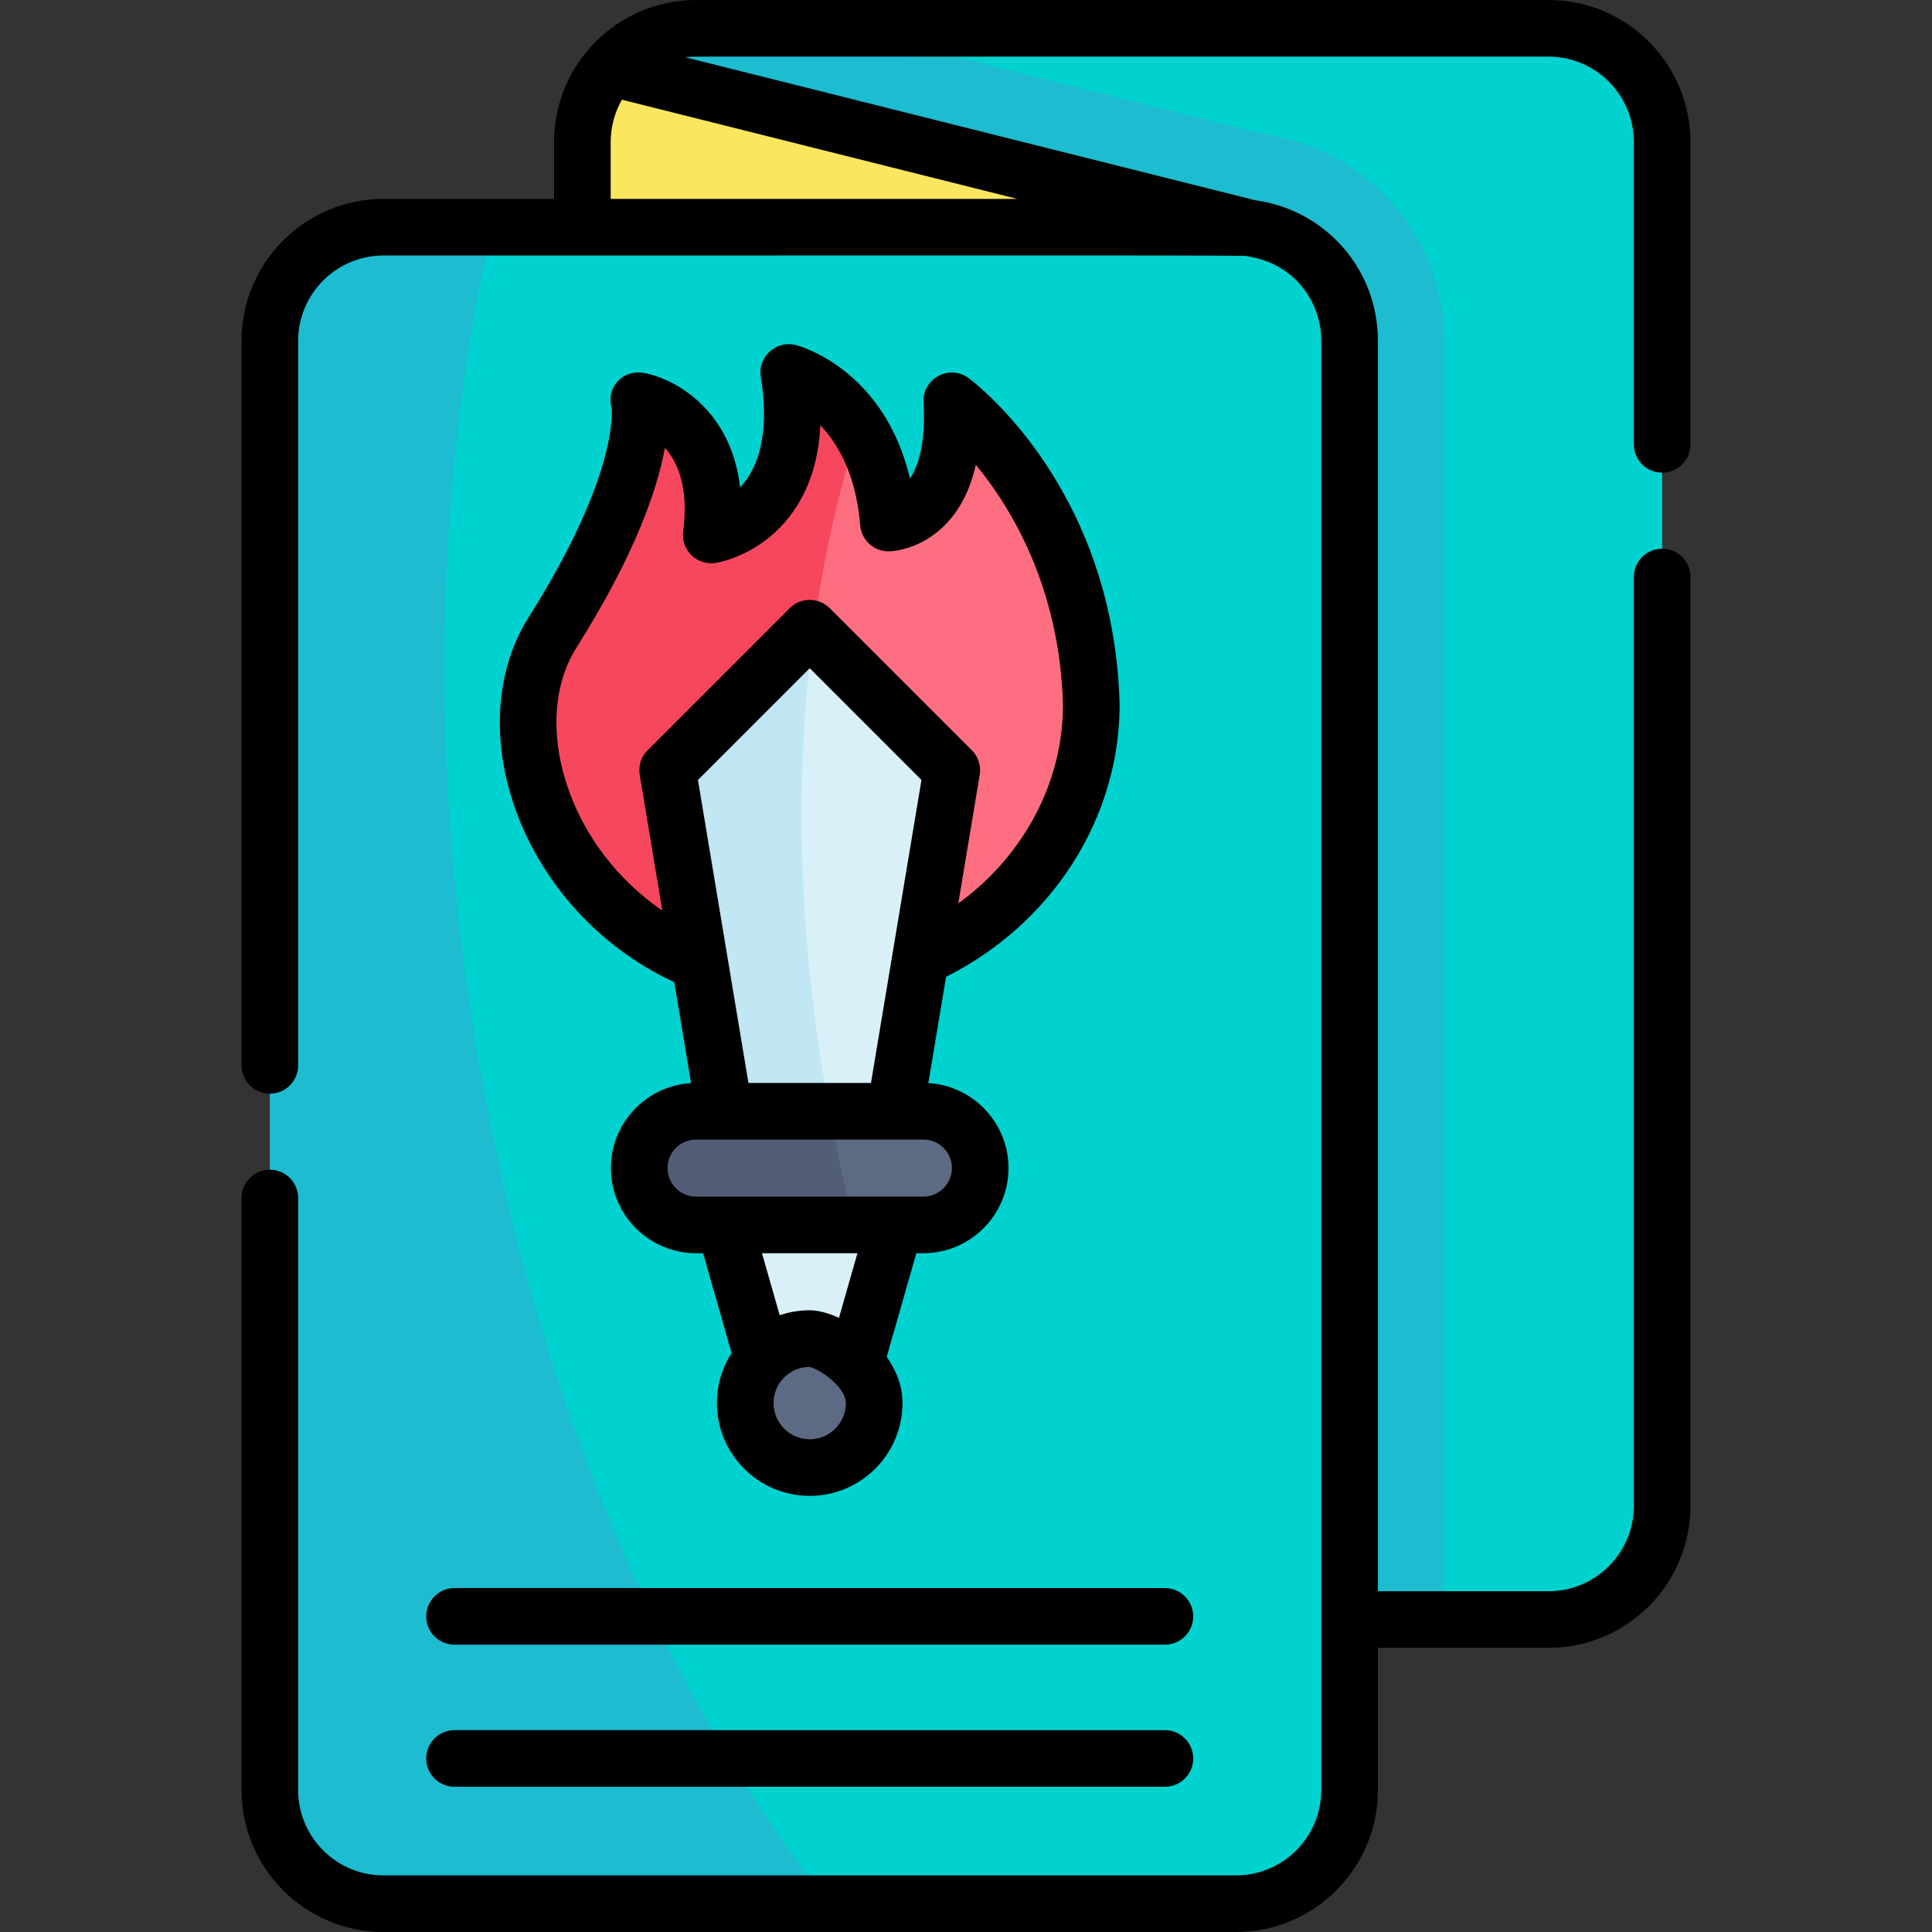
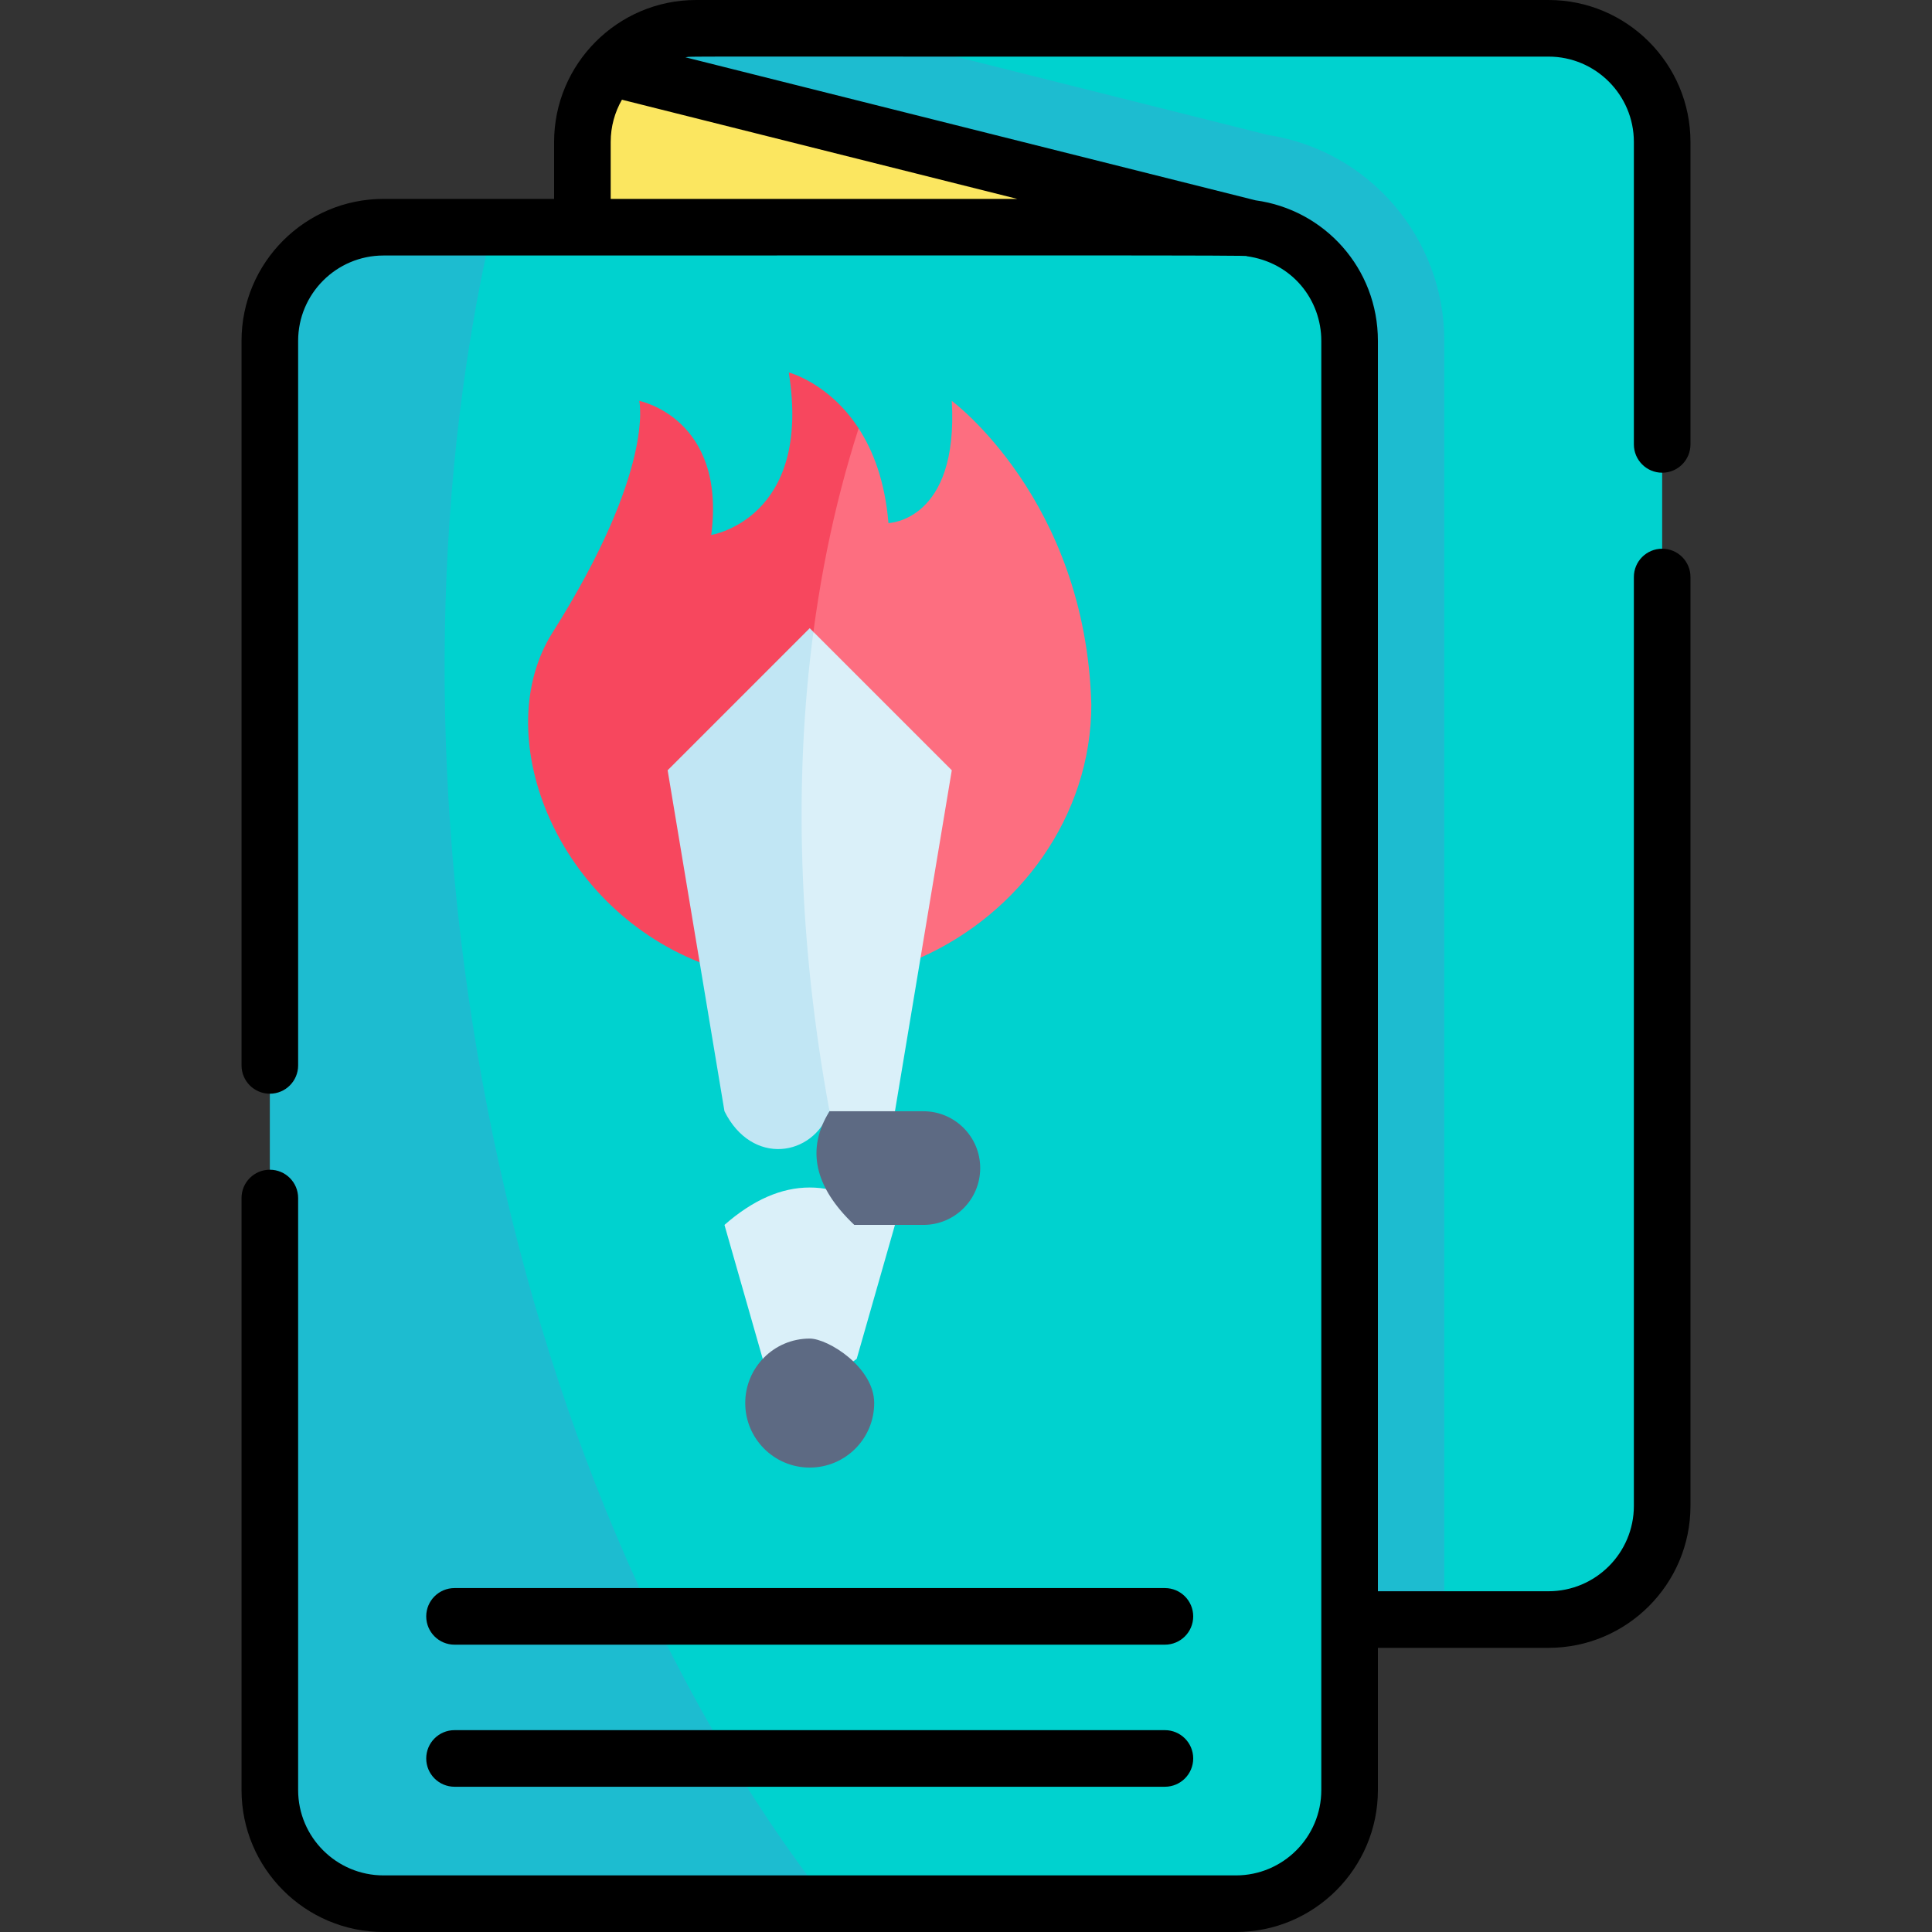
<svg xmlns="http://www.w3.org/2000/svg" id="Capa_1" height="512" viewBox="0 0 512 512" width="512">
  <rect x="0" y="0" width="512" height="512" fill="#333333" stroke="none" />
  <g>
    <path d="m410.371 7.5h-187.019c34.481 155.296 85.761 297.327 159.408 421.697h27.611c16.637 0 30.121-13.484 30.121-30.121v-361.455c0-16.637-13.484-30.121-30.121-30.121z" fill="#00d2cf" />
    <path d="m336.03 35.768-112.678-28.268h-38.89c-9.097 0-17.249 4.026-22.762 10.412l195.959 411.285h25.101v-338.864c0-27.316-19.963-50.458-46.73-54.565z" fill="#1dbcd0" />
    <path d="m161.701 17.912 169.532 42.531c-16.664 14.83-114.877 33.352-176.892-.231v-22.591c0-7.54 2.771-14.428 7.36-19.709z" fill="#fbe660" />
    <path d="m357.659 474.379c0-19.499 0-371.154 0-384.046 0-15.479-11.652-28.117-26.426-29.89-3.502-.438 6.404-.147-176.892-.231h-23.895c-54.783 150.556-24.797 337.163 89.218 444.288h107.874c16.637 0 30.121-13.484 30.121-30.121z" fill="#00d2cf" />
    <path d="m71.508 474.379c0 16.637 13.484 30.121 30.121 30.121h118.035c-89.099-114.25-122.473-299.816-89.219-444.288h-28.816c-16.637 0-30.121 13.484-30.121 30.121z" fill="#1dbcd0" />
    <path d="m289.213 186.75c-1.466-54.299-36.979-80.514-36.979-80.514 1.837 31.969-16.788 32.38-16.788 32.38-.915-11.108-4.073-19.207-7.899-25.096-28.987 42.965-34.091 91.223-13.298 140.886l29.712-.627c26.206-11.646 45.252-37.561 45.252-67.029z" fill="#fd6e80" />
    <path d="m227.548 113.52c-7.846-12.077-18.517-14.814-18.517-14.814 6.225 38.826-20.543 43.063-20.543 43.063 4.006-31.015-19.087-35.533-19.087-35.533s4.338 18.113-22.982 61.407c-16.798 26.627.161 71.949 38.997 87.371l28.834-.608c-4.753-51.025-.117-99.243 13.298-140.886z" fill="#f7475e" />
    <path d="m219.831 294.493c3.664 11.841 14.039 11.841 17.342 0 .361-2.163 14.573-87.438 15.061-90.364l-36.675-36.675c-11.758 39.701-14.176 82.951 4.272 127.039z" fill="#daf0f9" />
    <path d="m215.559 167.454-.976-.976-37.652 37.651c.32 1.919-2.541-15.246 15.061 90.364 7.266 14.587 23.469 12.083 27.839 0-8.213-44.445-9.513-87.565-4.272-127.039z" fill="#c1e6f4" />
    <path d="m191.992 324.614 10.141 35.503c7.8 6.716 16.1 6.716 24.9 0l10.141-35.503c-15.061-13.217-30.121-13.217-45.182 0z" fill="#daf0f9" />
    <path d="m244.704 324.614c8.309 0 15.061-6.723 15.061-15.061 0-8.313-6.747-15.061-15.061-15.061-5.095 0-16.997 0-24.873 0-6.212 9.986-4.078 20.033 6.568 30.121h10.775 7.53z" fill="#5d6a83" />
-     <path d="m184.462 294.493c-8.313 0-15.061 6.747-15.061 15.061 0 8.323 6.747 15.061 15.061 15.061h41.938c-2.547-10.091-4.723-20.137-6.568-30.121-11.961-.001-21.5-.001-35.37-.001z" fill="#525e77" />
    <path d="m231.672 371.824c0 9.438-7.651 17.099-17.089 17.099s-17.089-7.661-17.089-17.099c0-9.415 7.624-17.089 17.089-17.089 4.91.001 17.089 7.662 17.089 17.089z" fill="#5d6a83" />
    <g>
      <path d="m440.492 125.273c4.143 0 7.5-3.357 7.5-7.5v-80.152c0-20.744-16.877-37.621-37.621-37.621h-225.909c-20.759 0-37.621 16.921-37.621 37.621v15.091h-45.212c-20.744 0-37.621 16.877-37.621 37.621v192.013c0 4.143 3.357 7.5 7.5 7.5s7.5-3.357 7.5-7.5v-192.013c0-12.474 10.147-22.621 22.621-22.621 176.015.004 231.9-.114 228.668.172 12.208 1.64 19.862 11.619 19.862 22.449v384.046c0 12.474-10.148 22.621-22.621 22.621h-225.909c-12.474 0-22.621-10.147-22.621-22.621v-156.892c0-4.143-3.357-7.5-7.5-7.5s-7.5 3.357-7.5 7.5v156.892c0 20.744 16.877 37.621 37.621 37.621h225.909c20.744 0 37.621-16.877 37.621-37.621v-37.682h45.212c20.744 0 37.621-16.877 37.621-37.621v-246.161c0-4.142-3.357-7.5-7.5-7.5s-7.5 3.358-7.5 7.5v246.161c0 12.474-10.147 22.621-22.621 22.621h-45.212v-331.364c0-19.262-14.194-34.768-32.426-37.245l-151.093-37.906c2.78-.348-12.307-.112 228.731-.182 12.474 0 22.621 10.147 22.621 22.621v80.152c0 4.143 3.358 7.5 7.5 7.5zm-278.651-72.558v-15.094c0-4.071 1.086-7.891 2.977-11.195l104.787 26.289c-24.485.011-58.845.019-107.764 0z" />
      <path d="m112.954 428.355c0 4.142 3.357 7.5 7.5 7.5h188.258c4.143 0 7.5-3.358 7.5-7.5 0-4.143-3.357-7.5-7.5-7.5h-188.258c-4.142 0-7.5 3.358-7.5 7.5z" />
      <path d="m120.454 473.507h188.258c4.143 0 7.5-3.357 7.5-7.5s-3.357-7.5-7.5-7.5h-188.258c-4.143 0-7.5 3.357-7.5 7.5 0 4.142 3.358 7.5 7.5 7.5z" />
-       <path d="m135.908 212.457c6.817 20.919 22.645 38.521 42.778 47.826l4.458 26.752c-11.829.685-21.244 10.522-21.244 22.519 0 12.439 10.121 22.561 22.561 22.561h1.872l7.556 26.453c-2.461 3.828-3.896 8.377-3.896 13.257 0 13.564 11.03 24.599 24.589 24.599s24.589-11.035 24.589-24.599c0-4.544-1.659-8.694-4.186-12.241l7.846-27.469h1.872c12.439 0 22.56-10.121 22.56-22.561 0-11.997-9.415-21.835-21.245-22.519l4.695-28.168c28.071-14.082 45.998-41.964 45.998-72.117 0-.067-.001-.135-.003-.202-1.547-57.299-38.451-85.188-40.021-86.347-5.099-3.763-12.306.126-11.941 6.465.589 10.244-1.182 16.525-3.575 20.156-6.948-29.08-29.235-35.116-30.288-35.385-5.222-1.33-10.114 3.128-9.259 8.455 2.57 16.032-1.158 24.672-5.488 29.298-2.297-20.163-16.65-28.624-25.295-30.315-6.02-1.184-10.195 4.091-8.77 8.986.183 1.568 1.465 18.602-21.995 55.779-8.413 13.336-9.931 31.129-4.168 48.817zm94.912 74.536h-32.475l-13.382-80.289 29.619-29.619 29.619 29.619zm-16.237 94.43c-5.287 0-9.589-4.306-9.589-9.599 0-5.241 4.228-9.514 9.451-9.588 2.724.45 9.727 5.396 9.727 9.588 0 5.293-4.302 9.599-9.589 9.599zm7.754-32.175c-2.829-1.299-5.557-2.013-7.754-2.013-2.782 0-5.455.471-7.951 1.326l-4.698-16.448h25.297zm29.928-39.694c0 4.169-3.392 7.561-7.561 7.561-2.713 0-51.348 0-60.242 0-4.169 0-7.561-3.392-7.561-7.561s3.392-7.561 7.561-7.561h60.242c4.169 0 7.561 3.392 7.561 7.561zm-99.503-137.909c15.666-24.825 21.472-42.126 23.449-52.973 3.441 3.873 6.33 10.592 4.839 22.136-.641 4.961 3.669 9.149 8.611 8.369 1.234-.196 12.293-2.227 20.238-13.184 4.564-6.294 7.072-14.083 7.506-23.267 4.699 4.887 9.46 13.066 10.567 26.506.319 3.87 3.566 6.952 7.641 6.882.877-.02 8.763-.398 15.425-7.612 3.649-3.951 6.174-9.083 7.561-15.341 9.604 11.665 22.253 32.772 23.114 63.688-.033 20.686-10.57 40.1-27.756 52.566.292-1.751-1.464 8.785 5.669-34.012-.008-.1.824-3.666-2.087-6.578l-37.651-37.651c-2.93-2.928-7.678-2.928-10.607 0l-37.651 37.651c-2.936 2.953-2.074 6.519-2.081 6.619l.014.082.001-.001c.02.109 5.929 35.578 5.962 35.778-11.833-8.079-20.933-19.931-25.353-33.495-4.38-13.432-3.436-26.614 2.589-36.163z" />
    </g>
  </g>
</svg>